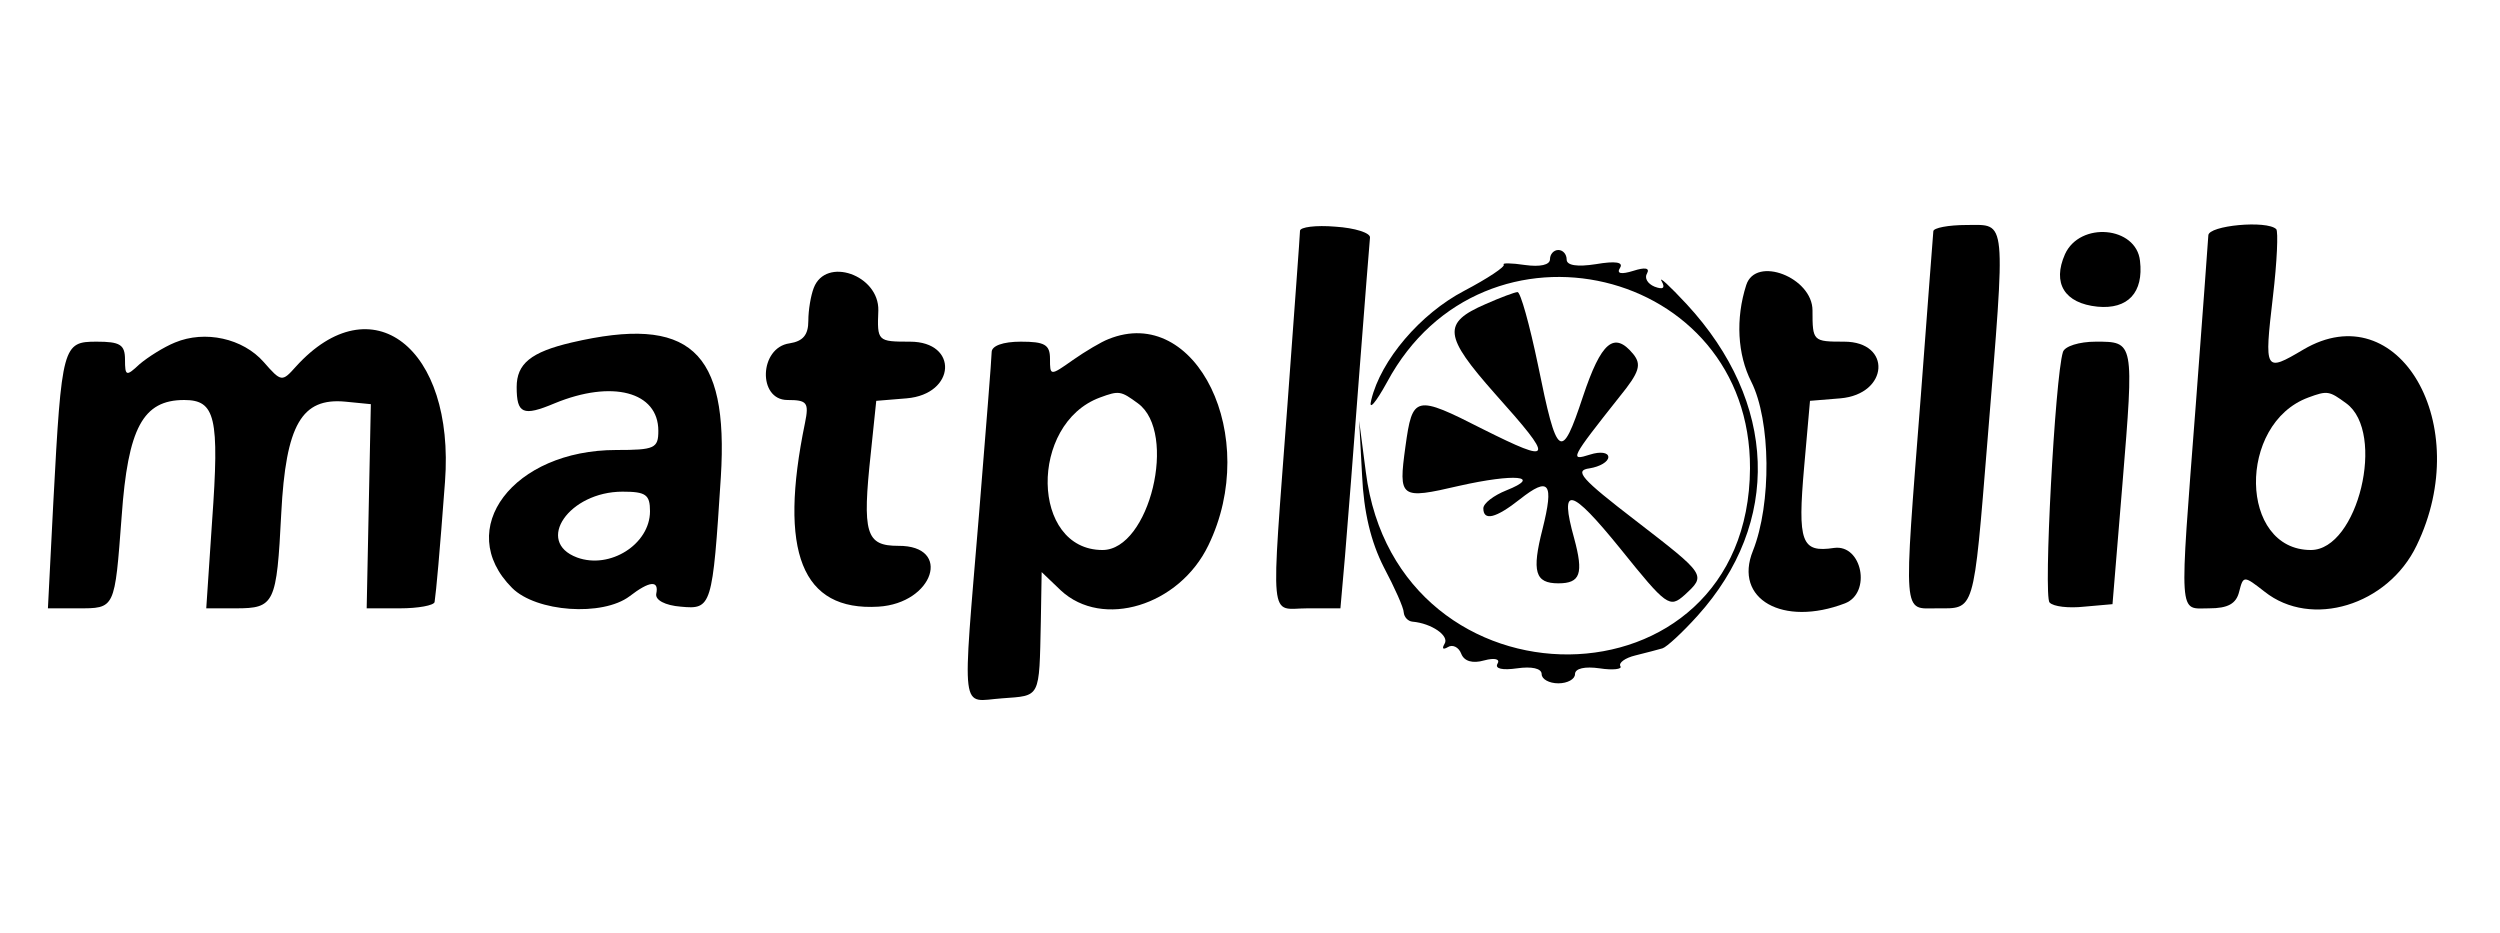
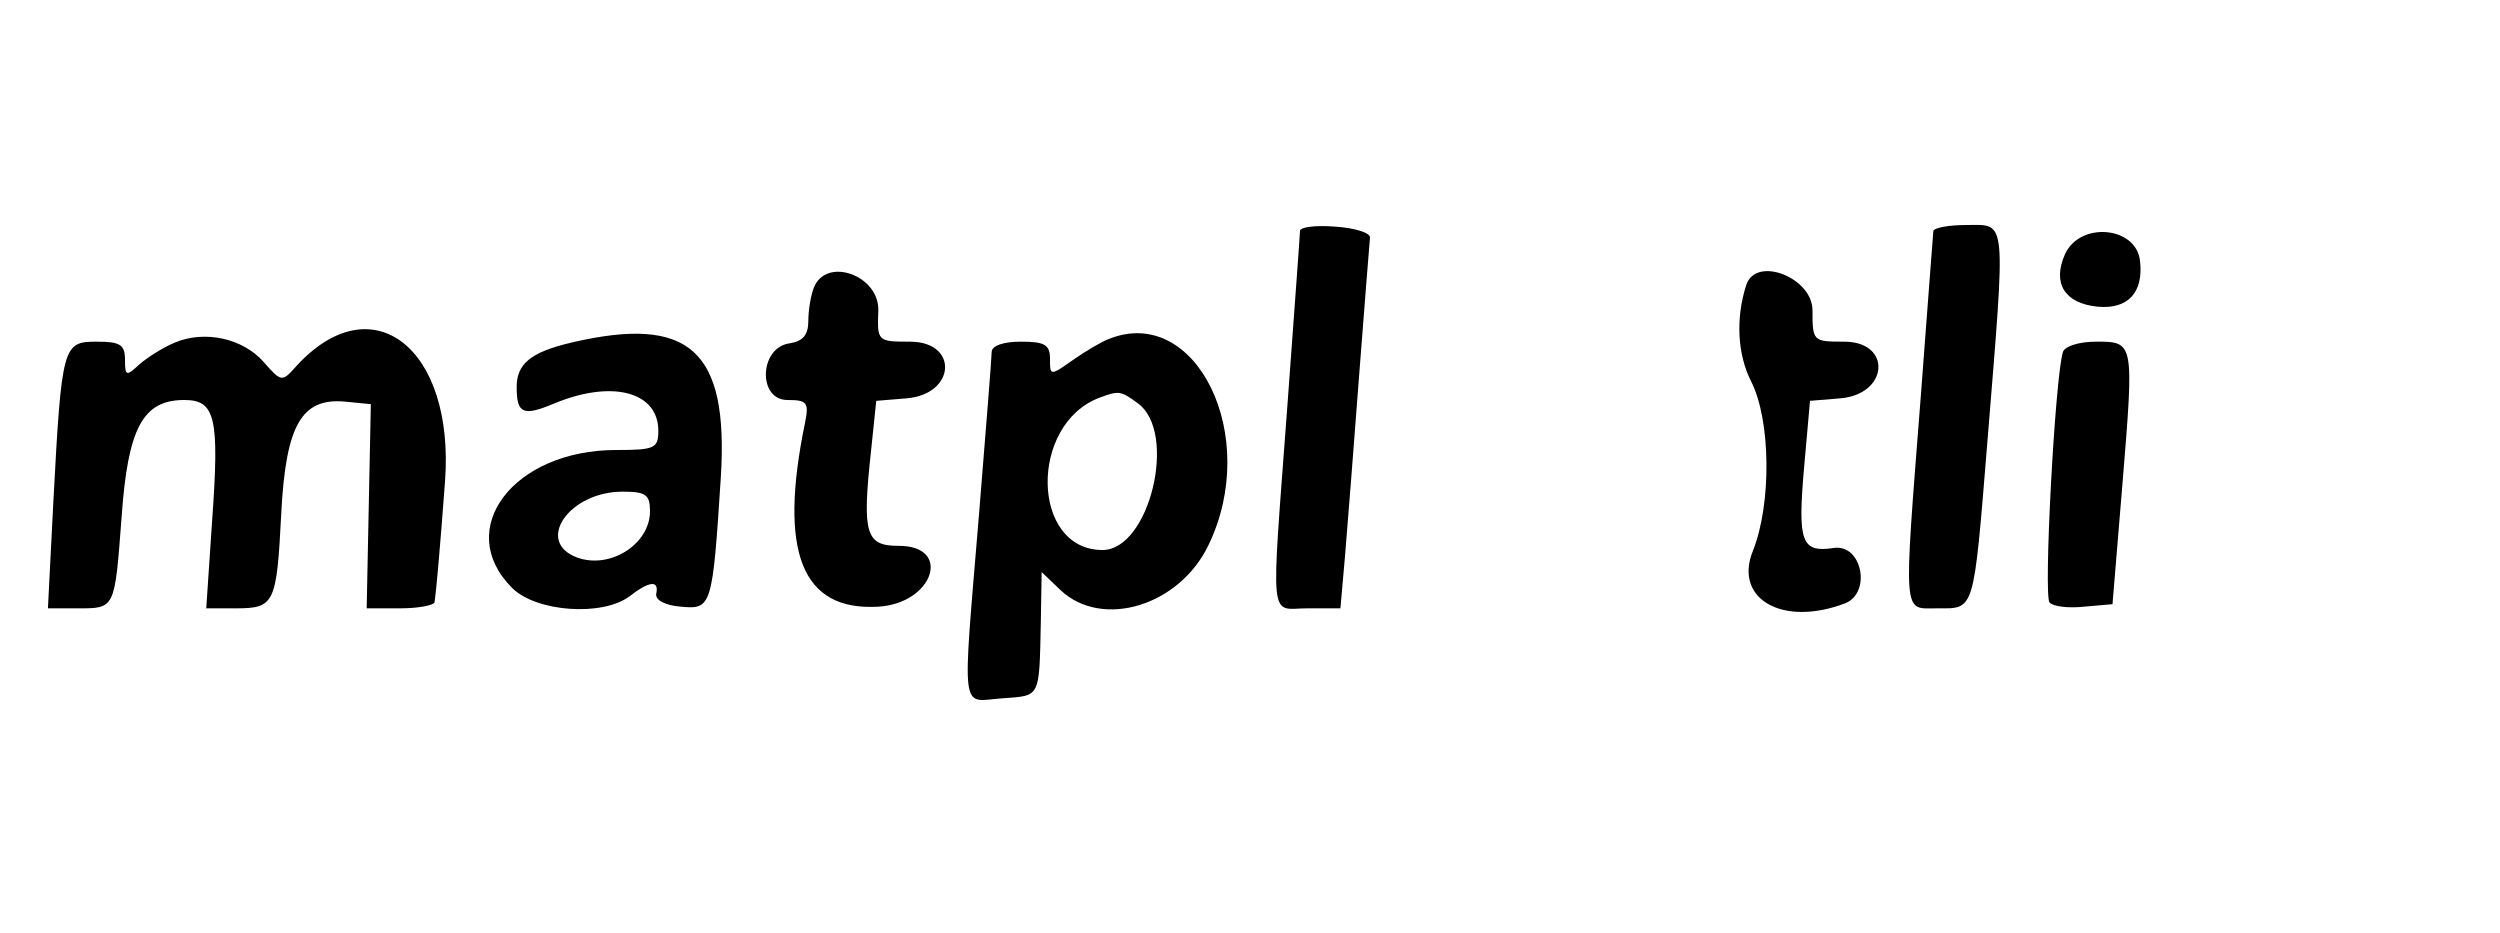
<svg xmlns="http://www.w3.org/2000/svg" version="1.0" width="300pt" height="112pt" viewBox="0 0 300 112" preserveAspectRatio="xMidYMid meet">
  <g transform="translate(0,112) scale(0.05,-0.05)" fill="#000000" stroke="none">
    <path d="M3120 1686 c0 -9 -14 -196 -30 -416 -40 -540 -45 -490 48 -490 l79 0 11 125 c6 69 21 265 34 435 13 171 25 319 26 330 1 11 -36 23 -83 26 -47 4 -85 -1 -85 -10z" />
    <path d="M4640 1685 c-1 -8 -14 -186 -30 -395 -42 -540 -44 -510 39 -510 91 0 87 -15 121 403 44 543 47 517 -50 517 -44 0 -80 -7 -80 -15z" />
-     <path d="M5300 1675 c-1 -14 -14 -196 -30 -405 -40 -522 -42 -490 32 -490 45 0 65 11 72 40 10 39 11 39 61 0 112 -89 296 -33 365 111 140 289 -43 605 -272 470 -93 -55 -94 -53 -73 127 10 84 13 157 8 162 -22 22 -163 9 -163 -15z m331 -403 c96 -70 28 -352 -85 -352 -172 0 -177 303 -6 366 46 17 50 16 91 -14z" />
    <path d="M4956 1630 c-31 -70 -1 -118 78 -126 73 -7 111 34 102 110 -9 83 -144 95 -180 16z" />
-     <path d="M3720 1618 c0 -14 -24 -19 -60 -14 -33 5 -56 5 -51 1 4 -5 -38 -33 -95 -63 -105 -55 -200 -166 -223 -262 -7 -27 10 -8 38 43 231 430 873 277 871 -207 -3 -590 -847 -598 -922 -9 l-16 123 7 -131 c4 -88 21 -159 52 -220 26 -49 48 -98 48 -109 1 -11 10 -21 21 -22 46 -4 89 -34 77 -53 -7 -12 -4 -15 8 -8 11 7 26 0 32 -16 7 -18 27 -24 55 -16 26 7 39 3 32 -8 -7 -12 12 -16 47 -11 35 5 59 0 59 -14 0 -12 18 -22 40 -22 22 0 40 10 40 22 0 14 24 19 59 14 32 -5 55 -2 50 5 -5 8 11 20 36 26 25 6 54 14 65 17 10 3 48 38 84 78 202 224 192 512 -26 748 -41 44 -68 69 -60 55 9 -16 4 -21 -17 -13 -17 7 -25 21 -18 32 7 13 -5 15 -33 6 -29 -9 -41 -7 -32 7 9 14 -11 17 -58 9 -45 -7 -70 -3 -70 11 0 13 -9 23 -20 23 -11 0 -20 -10 -20 -22z" />
    <path d="M1953 1549 c-7 -18 -13 -53 -13 -79 0 -34 -13 -49 -45 -54 -73 -10 -77 -136 -5 -136 47 0 52 -6 42 -55 -64 -310 -8 -452 176 -441 133 8 178 147 48 146 -78 0 -87 29 -66 223 l13 125 73 6 c118 10 125 136 8 136 -78 0 -79 1 -76 75 2 85 -126 130 -155 54z" />
    <path d="M4191 1556 c-26 -81 -21 -167 12 -232 47 -93 49 -293 4 -406 -47 -116 72 -183 221 -126 64 25 41 142 -26 133 -79 -12 -88 13 -72 195 l14 158 73 6 c116 10 124 136 9 136 -75 0 -76 1 -76 75 0 79 -136 132 -159 61z" />
-     <path d="M3565 1510 c-104 -45 -100 -76 23 -215 144 -161 141 -170 -29 -85 -163 83 -169 81 -186 -42 -17 -124 -13 -127 129 -94 133 30 201 24 113 -11 -30 -12 -55 -31 -55 -43 0 -31 30 -24 88 22 70 55 82 40 54 -72 -26 -102 -18 -130 38 -130 53 0 61 23 38 108 -36 129 -9 123 111 -25 111 -138 118 -143 154 -111 52 48 53 47 -118 179 -130 100 -148 120 -110 125 25 4 45 16 45 27 0 11 -19 14 -44 6 -50 -16 -47 -10 71 139 48 59 53 77 33 102 -46 56 -77 30 -121 -102 -52 -157 -62 -150 -108 77 -20 96 -42 175 -49 174 -6 0 -41 -13 -77 -29z" />
    <path d="M420 1418 c-27 -11 -65 -35 -85 -52 -32 -30 -35 -29 -35 11 0 36 -12 43 -68 43 -81 0 -84 -8 -104 -385 l-13 -255 71 0 c91 0 89 -3 106 221 15 212 51 279 150 279 75 0 85 -41 67 -291 l-14 -209 71 0 c93 0 98 11 109 228 11 213 49 278 154 268 l61 -6 -5 -245 -5 -245 80 0 c44 0 81 7 83 15 4 28 12 115 25 289 24 322 -176 477 -358 276 -33 -37 -35 -37 -77 11 -50 57 -141 77 -213 47z" />
    <path d="M1372 1418 c-98 -23 -132 -51 -132 -107 0 -64 15 -71 91 -39 138 57 249 28 249 -66 0 -42 -9 -46 -101 -46 -247 0 -391 -190 -250 -331 58 -58 217 -69 282 -20 48 37 71 39 64 6 -3 -15 21 -28 59 -31 74 -7 76 -1 96 311 19 305 -75 389 -358 323z m188 -405 c0 -79 -96 -140 -175 -111 -102 38 -19 158 109 158 56 0 66 -7 66 -47z" />
    <path d="M2660 1426 c-16 -6 -55 -29 -85 -50 -55 -39 -55 -38 -55 3 0 34 -13 41 -70 41 -43 0 -70 -10 -70 -25 0 -14 -14 -187 -30 -385 -41 -497 -46 -453 55 -446 93 7 89 -2 93 184 l2 119 46 -44 c100 -93 284 -37 354 108 127 261 -29 581 -240 495z m71 -154 c96 -70 28 -352 -85 -352 -172 0 -177 303 -6 366 46 17 50 16 91 -14z" />
    <path d="M4951 1395 c-19 -61 -47 -587 -32 -601 9 -10 46 -14 83 -10 l68 6 24 290 c28 341 28 340 -64 340 -40 0 -75 -11 -79 -25z" />
  </g>
</svg>